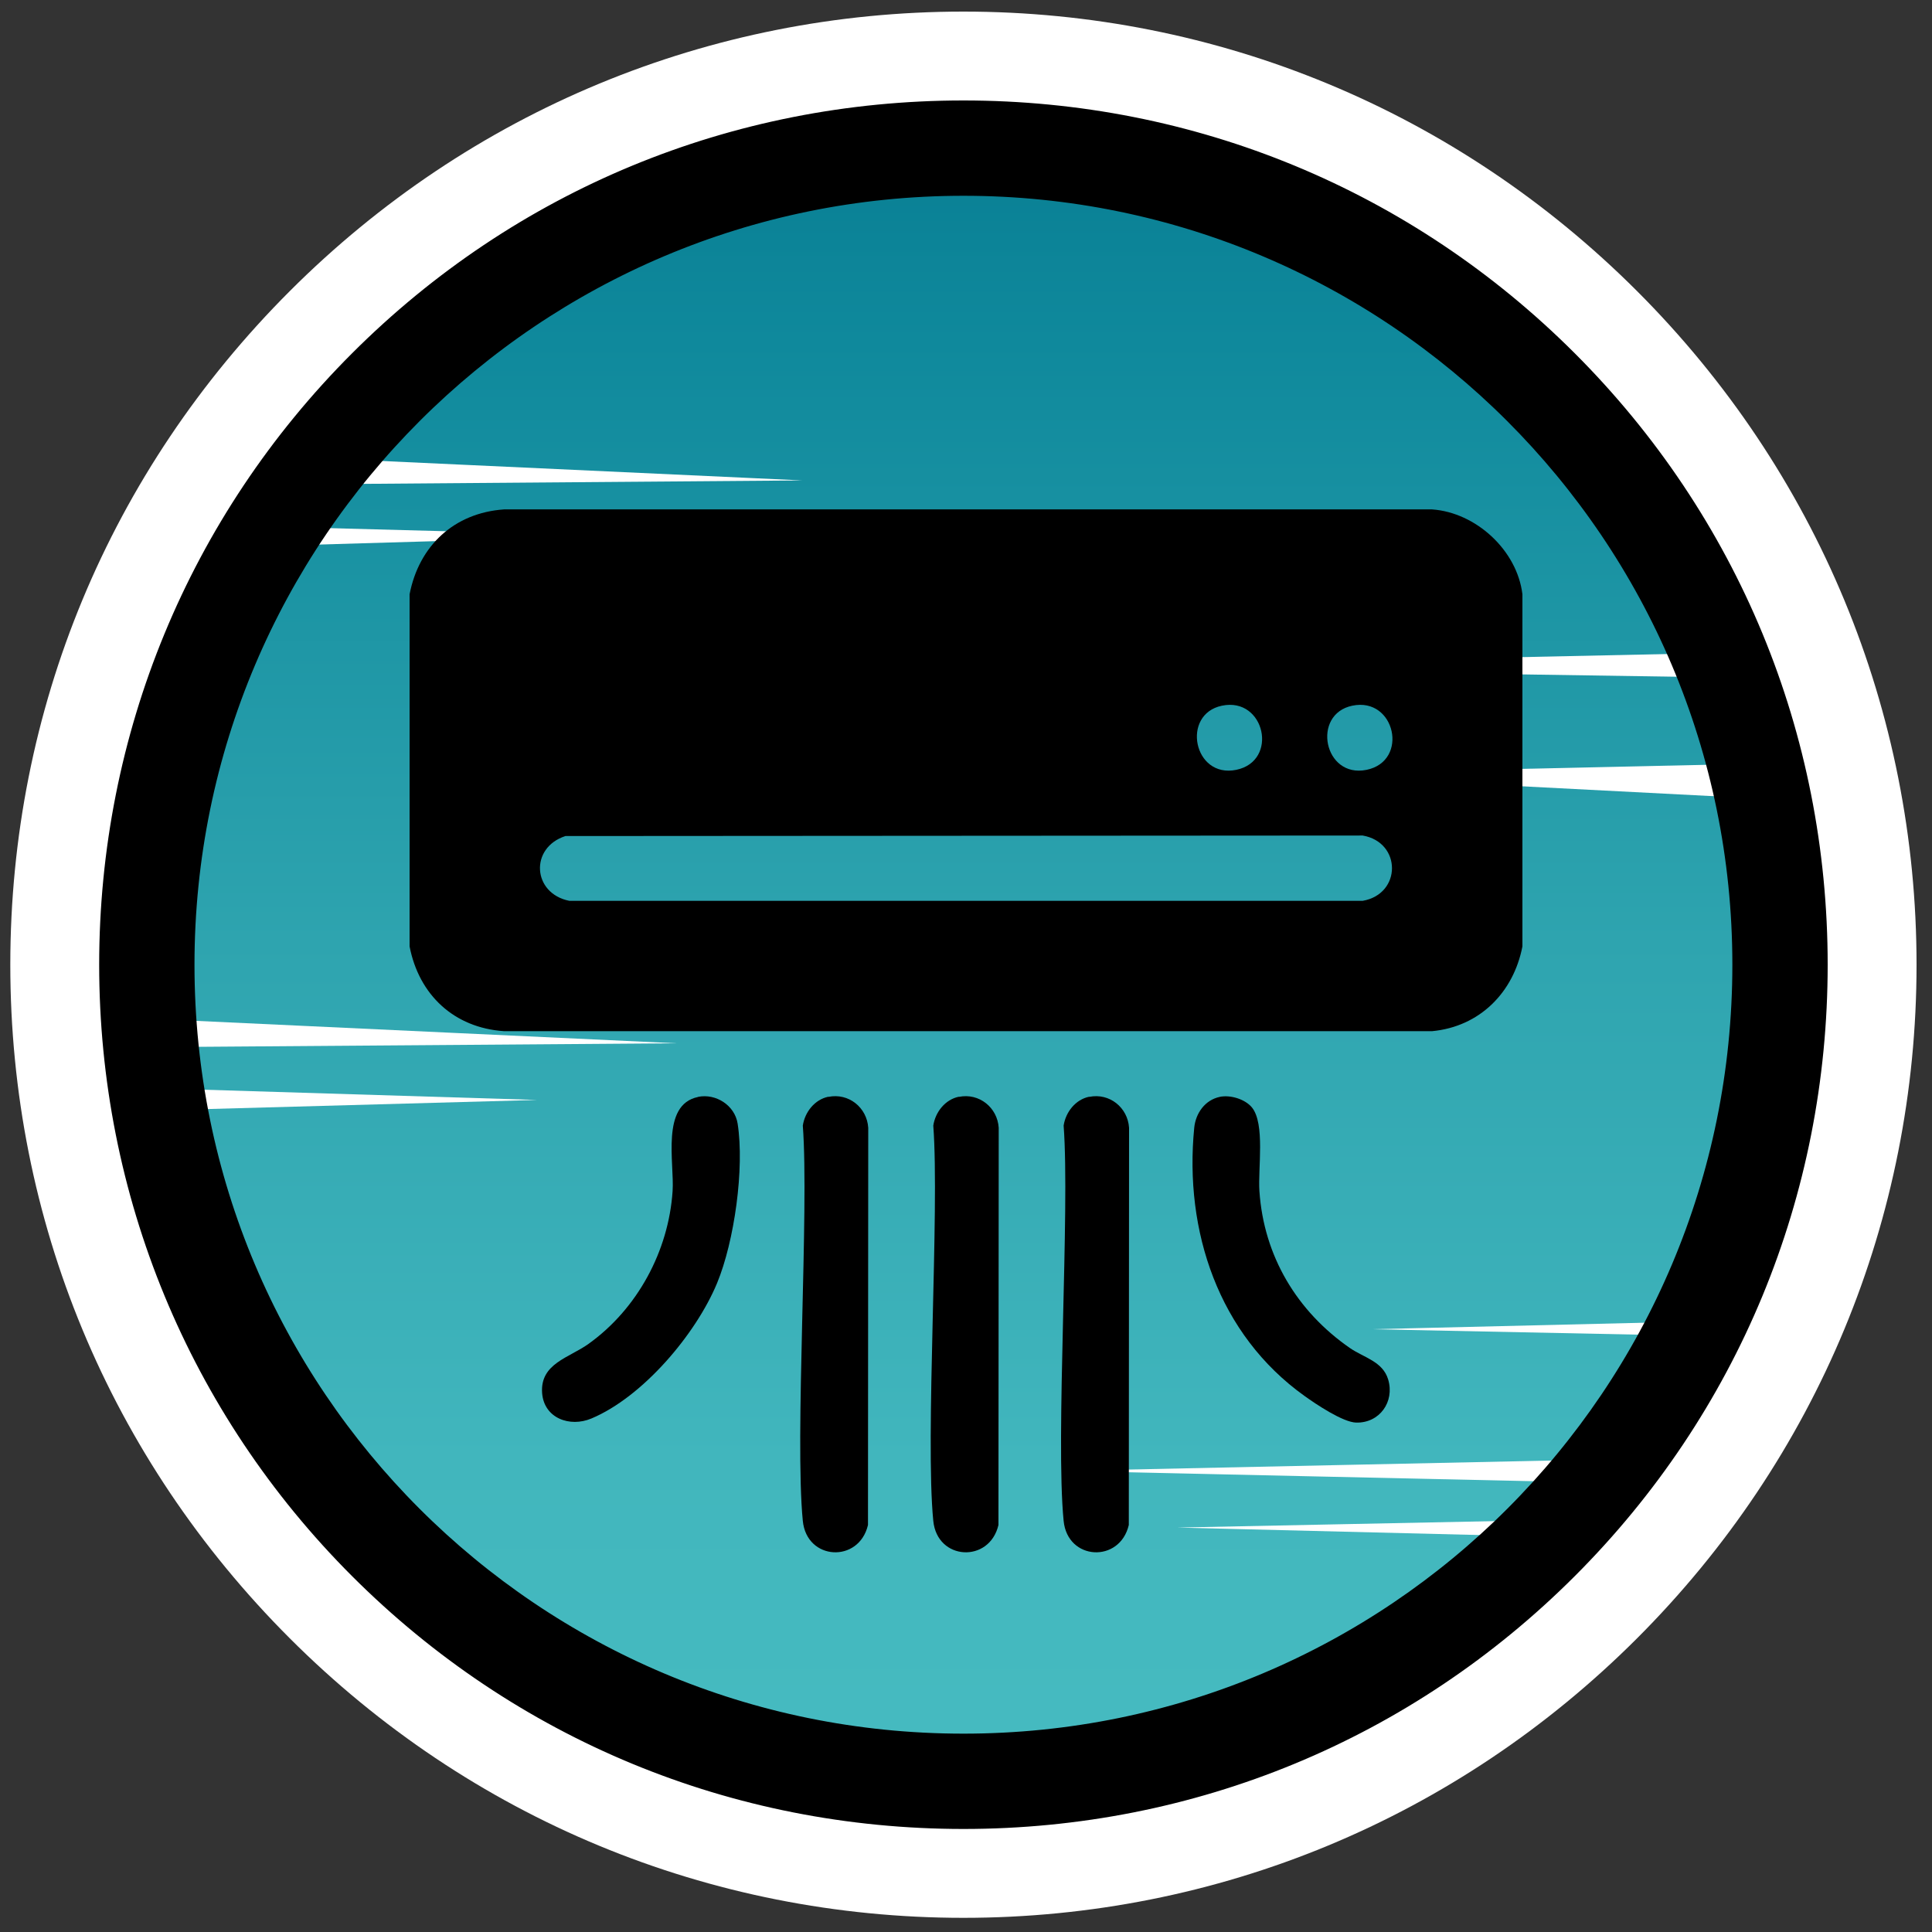
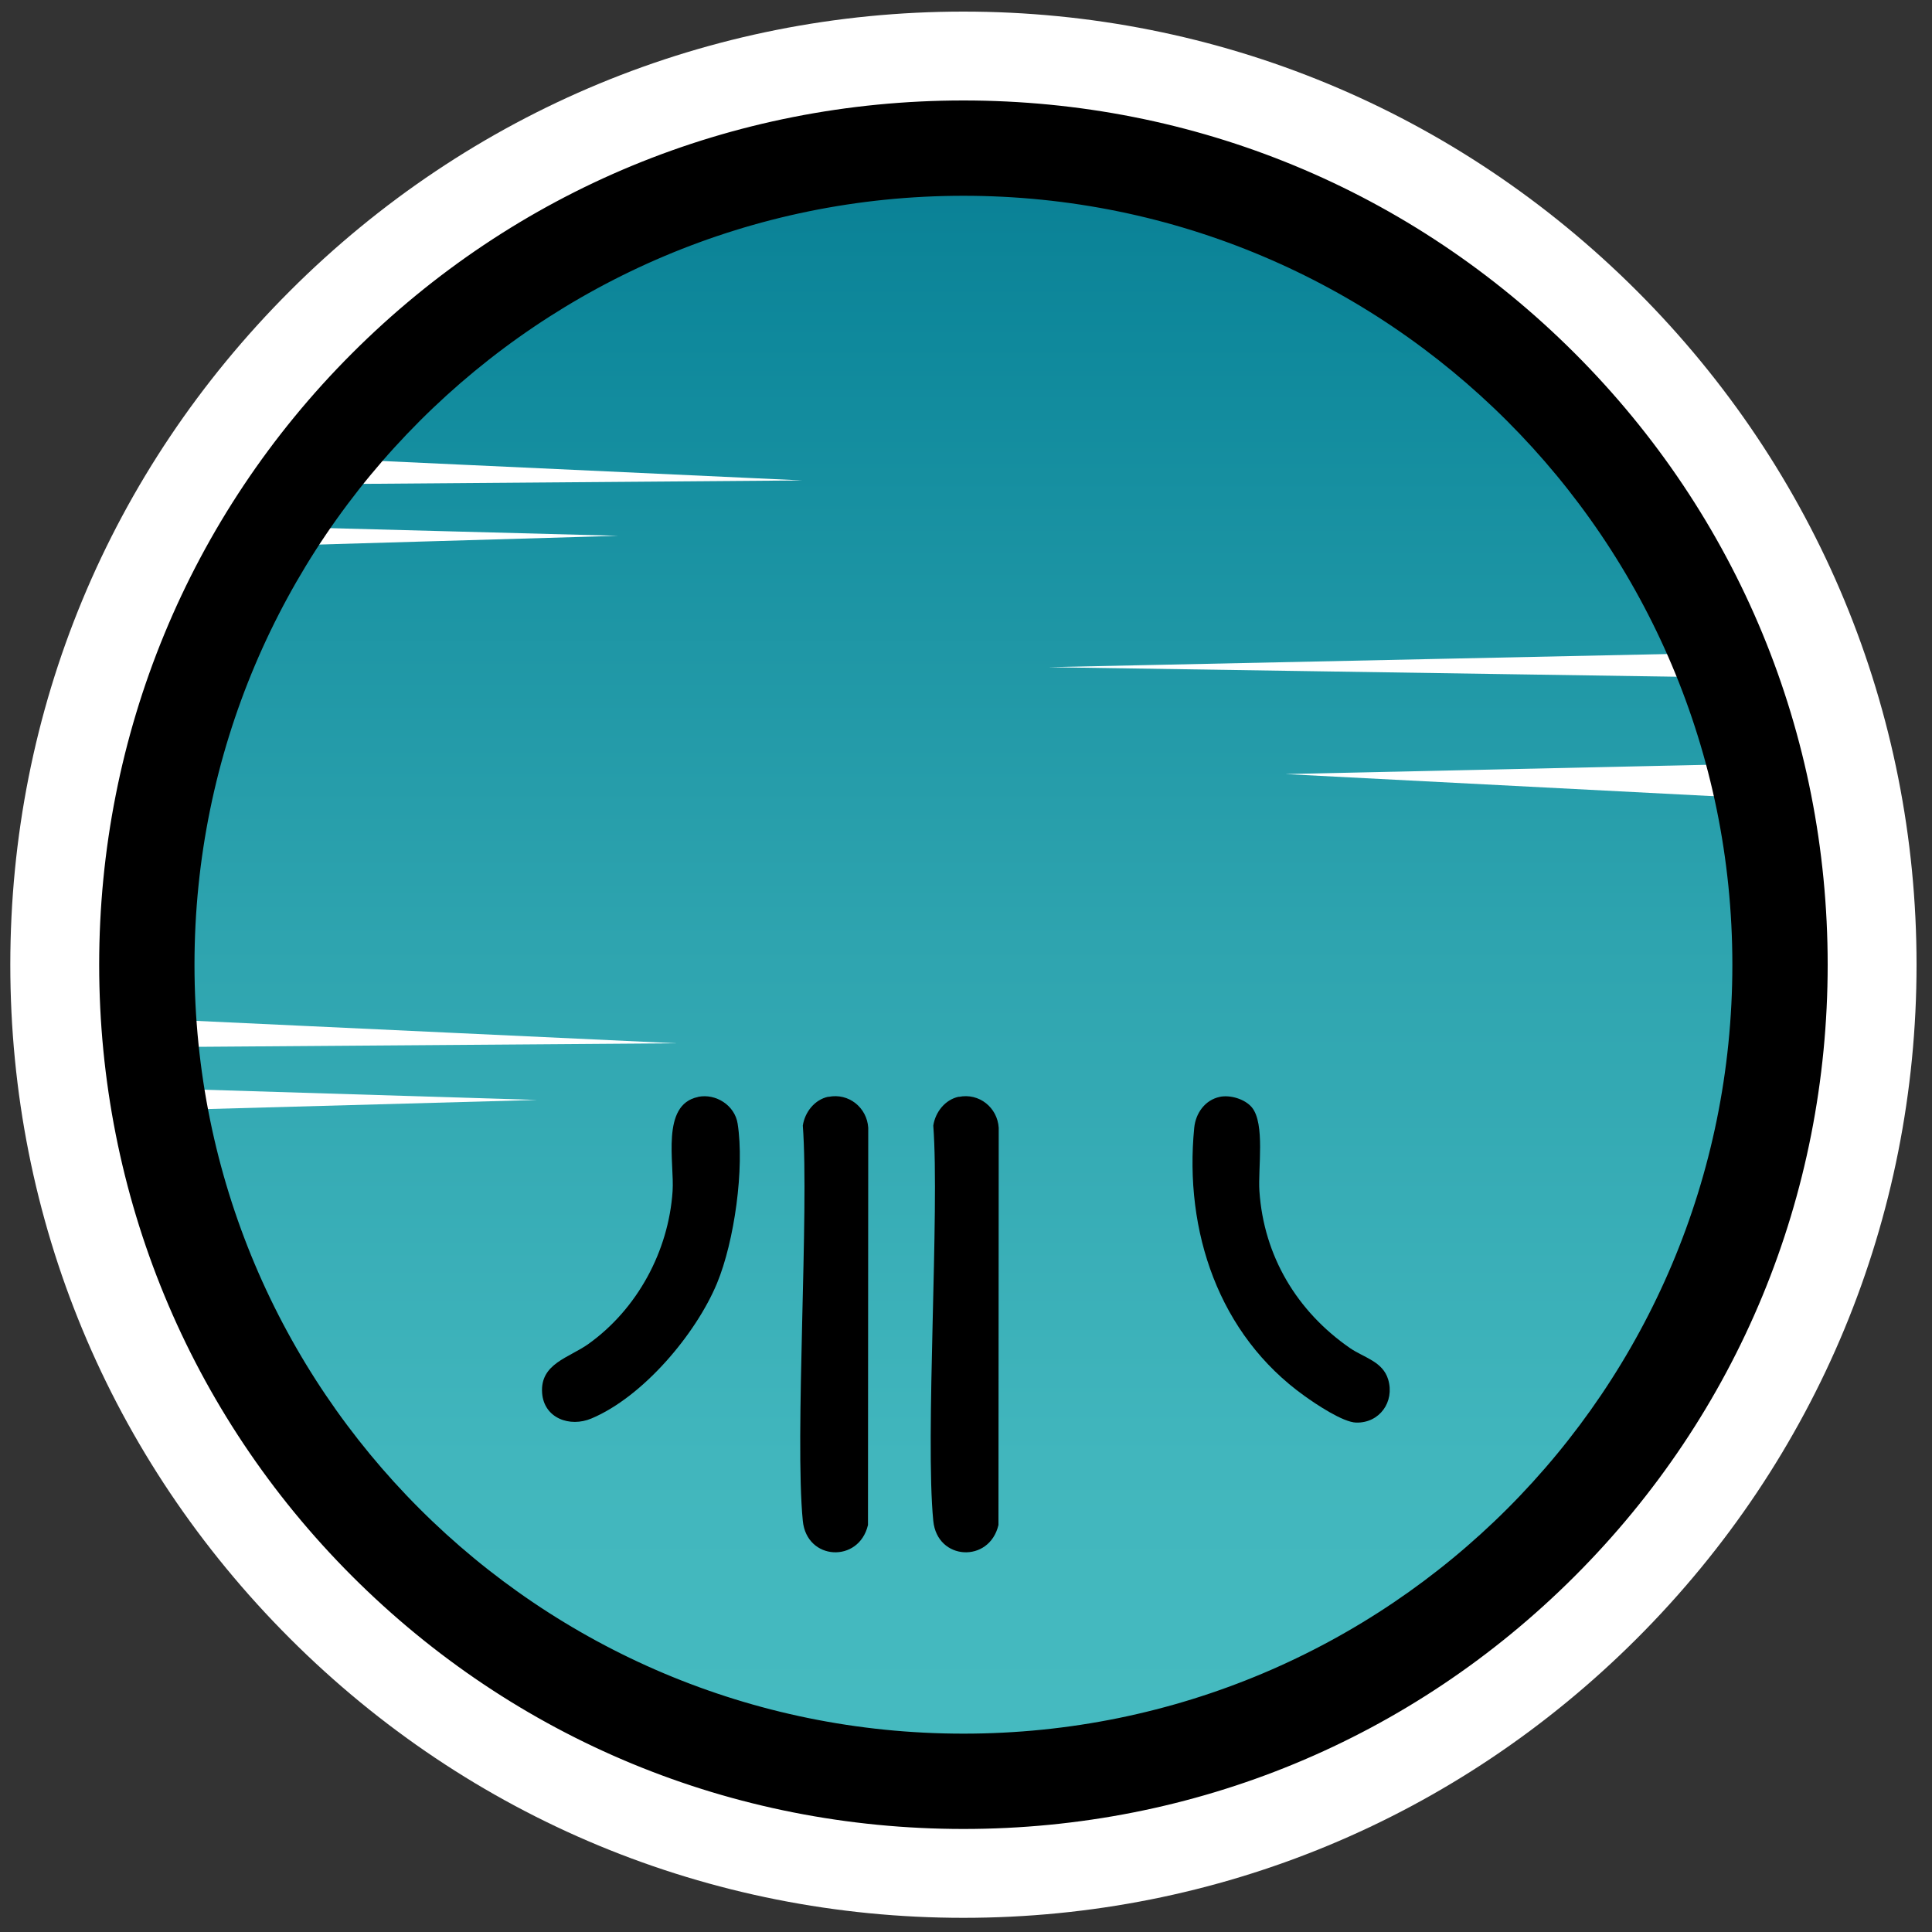
<svg xmlns="http://www.w3.org/2000/svg" id="Layer_1" width="150" height="150" version="1.1" viewBox="0 0 150 150">
  <rect x="0" y="0" width="150" height="150" fill="#333333" stroke="none" />
  <defs>
    <linearGradient id="linear-gradient" x1="74.8" y1="10.77" x2="74.8" y2="165.72" gradientTransform="translate(0 152) scale(1 -1)" gradientUnits="userSpaceOnUse">
      <stop offset="0" stop-color="#47bcc1" />
      <stop offset=".18" stop-color="#41b6bd" />
      <stop offset=".44" stop-color="#2ea4af" />
      <stop offset=".74" stop-color="#0f899c" />
      <stop offset="1" stop-color="#006f87" />
    </linearGradient>
  </defs>
  <path d="M127.1,22.6C113.1,8.6,94.5.9,74.8.9s-38.3,7.7-52.3,21.7C8.5,36.6.8,55.1.8,74.9s7.7,38.3,21.7,52.3c14,14,32.6,21.7,52.3,21.7s38.3-7.7,52.3-21.7,21.7-32.6,21.7-52.3-7.7-38.3-21.7-52.3Z" fill="#fff" />
  <circle cx="74.8" cy="75.1" r="63.1" fill="url(#linear-gradient)" />
  <circle cx="74.8" cy="74.9" r="63.1" fill="none" />
  <g>
    <path d="M25.5,35.6c-.5.7-1,1.3-1.5,2l38.3-.3-36.8-1.7Z" fill="#fff" />
    <path d="M21.6,40.9c-.3.5-.6,1-1,1.5l27.4-.8-26.4-.7Z" fill="#fff" />
    <path d="M11.8,79.1c0,.7.1,1.5.2,2.2l40.5-.3-40.7-1.9Z" fill="#fff" />
    <path d="M12.4,84.5c.1.6.2,1.1.3,1.7l29-.8-29.3-.9Z" fill="#fff" />
    <path d="M133.9,52.6c-.2-.7-.5-1.3-.8-1.9l-51.7,1.1,52.5.8Z" fill="#fff" />
    <path d="M136.6,62c-.2-.9-.4-1.8-.6-2.7l-36.2.8,36.8,1.9Z" fill="#fff" />
-     <path d="M123.5,115.1c.5-.6,1-1.2,1.4-1.8l-42.2.9,40.8.9Z" fill="#fff" />
-     <path d="M119.7,119.3c.4-.4.8-.8,1.2-1.3l-29.5.6,28.3.7Z" fill="#fff" />
-     <path d="M131,103.7c.2-.4.4-.8.6-1.1l-25.1.6,24.5.5Z" fill="#fff" />
  </g>
  <path d="M74.8,12.7c34.3,0,62.2,27.8,62.2,62.2s-27.8,62.2-62.2,62.2S12.6,109.3,12.6,74.9,40.5,12.7,74.8,12.7M74.8,10.3c-17.3,0-33.5,6.7-45.7,18.9s-18.9,28.5-18.9,45.7,6.7,33.5,18.9,45.7,28.4,18.9,45.7,18.9,33.5-6.7,45.7-18.9,18.9-28.4,18.9-45.7-6.7-33.5-18.9-45.7-28.4-18.9-45.7-18.9h0Z" stroke="#000" stroke-miterlimit="10" stroke-width="5" />
  <g>
-     <path d="M118.2,46.14v27.34c-.69,3.58-3.32,6.23-7.01,6.58H39.13c-3.87-.26-6.6-2.81-7.33-6.58v-27.34c.73-3.77,3.46-6.32,7.33-6.59h72.06c3.41.24,6.6,3.18,7.01,6.59ZM94.87,54.79c-3.18.66-2.21,5.66,1.11,4.98s2.23-5.68-1.11-4.98ZM104.99,54.79c-3.18.66-2.21,5.66,1.11,4.98s2.23-5.68-1.11-4.98ZM43.9,64.91c-2.8.91-2.56,4.46.3,5.03h61.6c3.03-.53,3.03-4.54,0-5.07l-61.9.04Z" />
    <path d="M94.7,85.16c.82-.17,1.95.17,2.49.81,1.05,1.27.47,4.77.59,6.5.34,5.06,2.92,9.35,7.04,12.2,1.08.74,2.54,1.03,2.96,2.44.51,1.73-.67,3.38-2.48,3.34-1.03-.02-3.13-1.43-4.02-2.07-6.66-4.76-9.35-12.79-8.56-20.82.11-1.12.83-2.16,1.99-2.4Z" />
    <path d="M54.2,85.16c1.38-.28,2.85.66,3.07,2.08.54,3.46-.25,9.13-1.6,12.39-1.64,3.95-5.75,8.82-9.75,10.5-1.68.71-3.68-.02-3.83-1.97-.17-2.3,2.1-2.74,3.6-3.82,3.79-2.71,6.22-7.2,6.53-11.86.15-2.19-.93-6.71,1.97-7.31Z" />
    <path d="M64.32,85.16c1.57-.32,2.99.83,3.09,2.4l-.02,30.84c-.7,2.98-4.76,2.77-5.06-.32-.64-6.48.5-24.09,0-30.69.16-1.05.92-2.02,1.98-2.24Z" />
    <path d="M74.45,85.16c1.57-.32,2.99.83,3.09,2.4l-.02,30.84c-.7,2.98-4.76,2.77-5.06-.32-.64-6.48.5-24.09,0-30.69.16-1.05.92-2.02,1.98-2.24Z" />
-     <path d="M84.57,85.16c1.57-.32,2.99.83,3.09,2.4l-.02,30.84c-.7,2.98-4.76,2.77-5.06-.32-.64-6.48.5-24.09,0-30.69.16-1.05.92-2.02,1.98-2.24Z" />
  </g>
</svg>